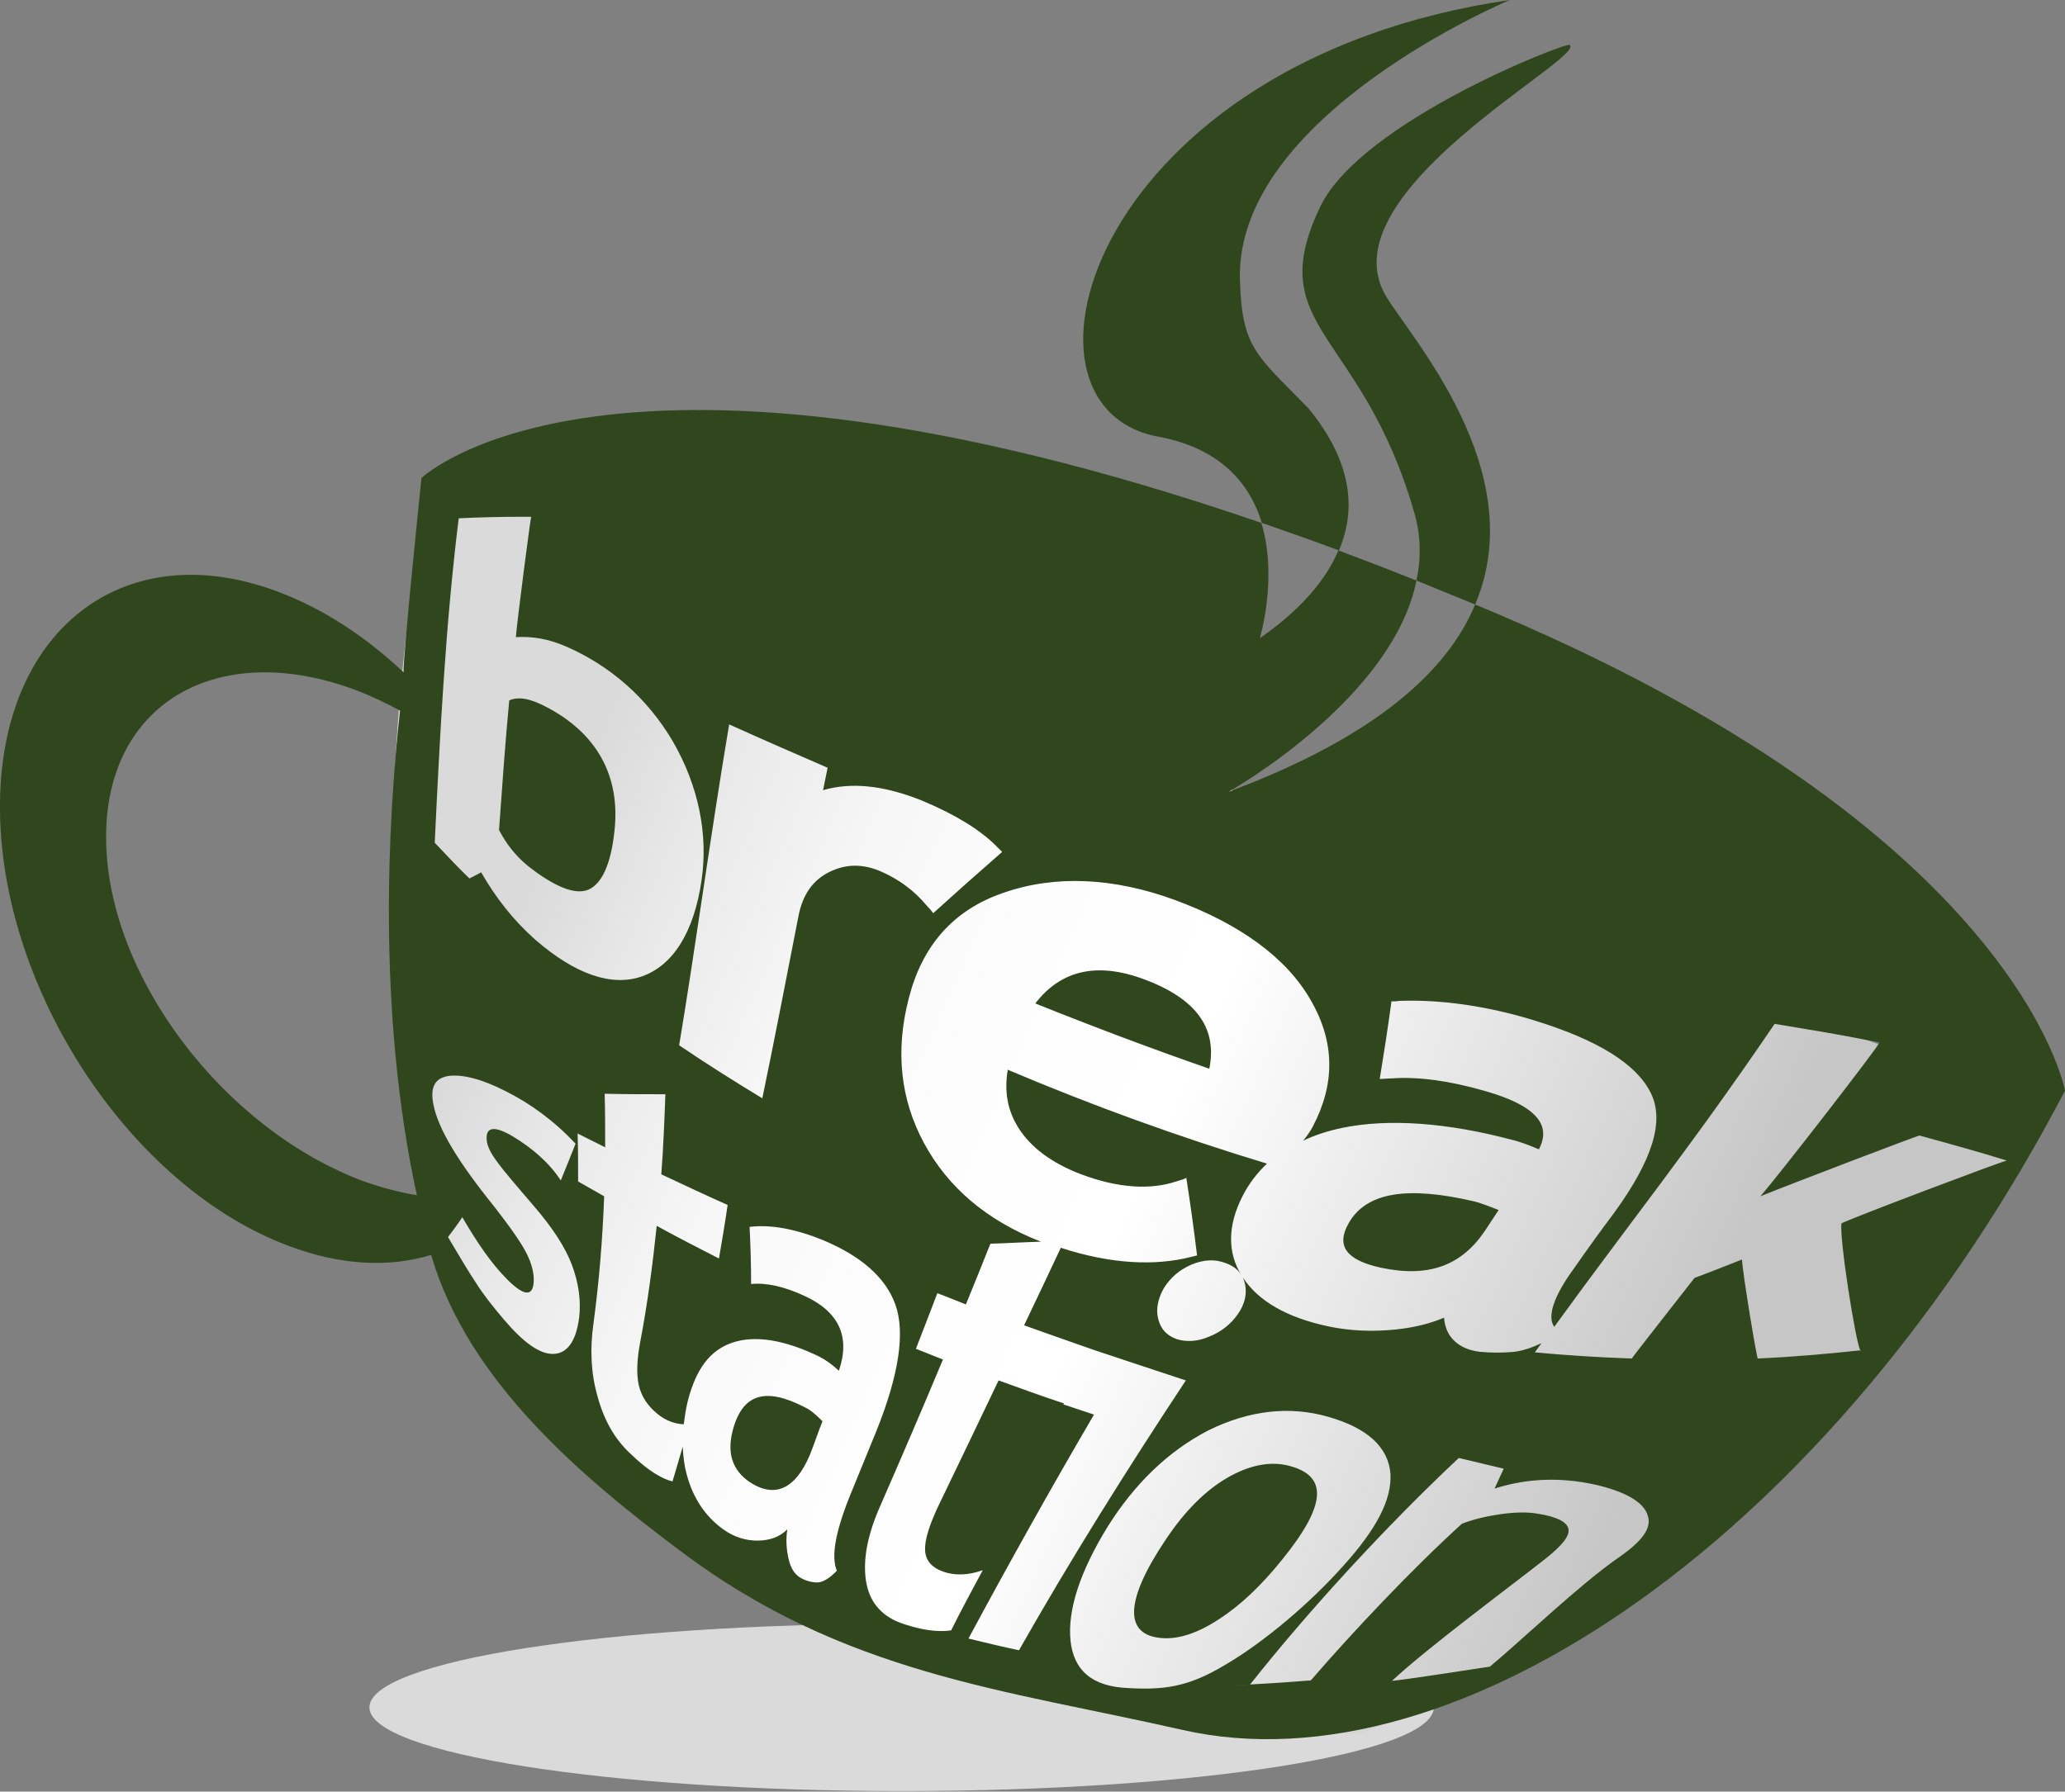
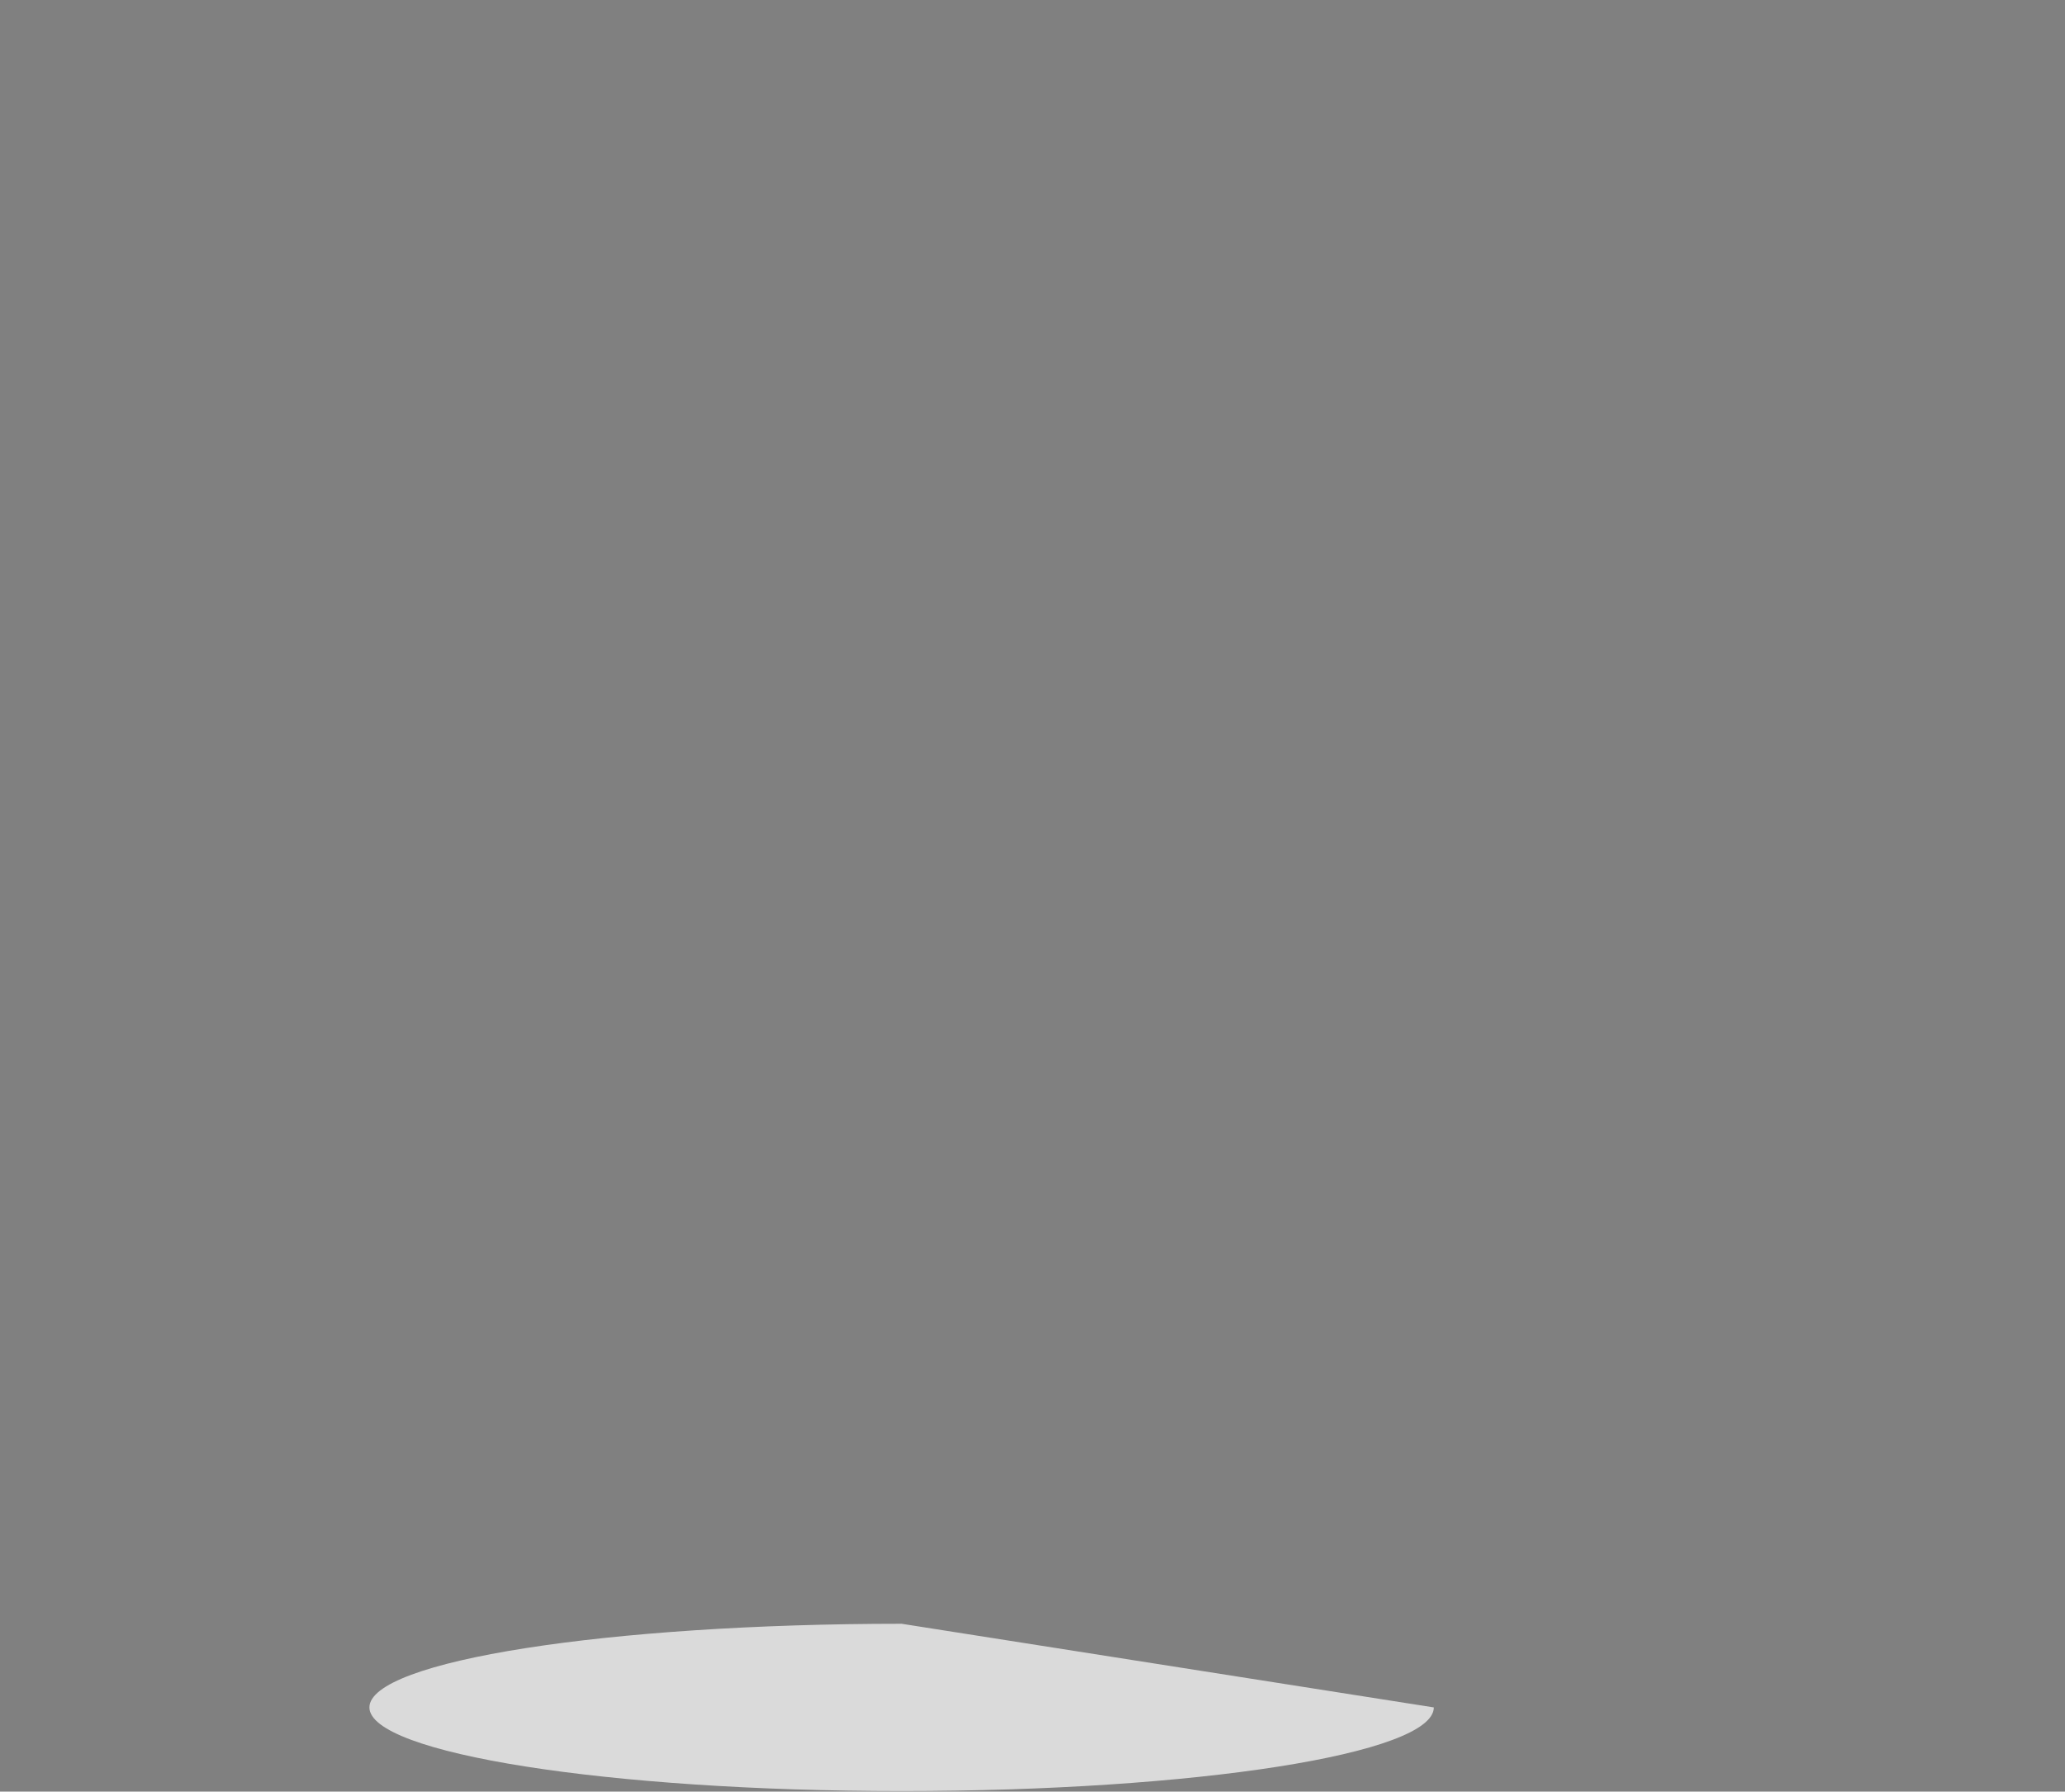
<svg xmlns="http://www.w3.org/2000/svg" version="1.1" id="Layer_1" x="0px" y="0px" viewBox="0 0 404.7 351.2" style="enable-background:new 0 0 404.7 351.2;" xml:space="preserve">
  <rect x="0" y="0" width="404.7" height="351.2" fill="#808080" stroke="none" />
  <style type="text/css">
	.st0{fill:#DADADA;}
	.st1{fill:url(#SVGID_1_);}
	.st2{fill:#30471E;}
</style>
  <g>
-     <path class="st0" d="M281,334.7c0,9.1-46.7,16.4-104.3,16.4c-57.6,0-104.3-7.4-104.3-16.4c0-9.1,46.7-16.4,104.3-16.4   C234.3,318.3,281,325.6,281,334.7z" />
+     <path class="st0" d="M281,334.7c0,9.1-46.7,16.4-104.3,16.4c-57.6,0-104.3-7.4-104.3-16.4c0-9.1,46.7-16.4,104.3-16.4   z" />
    <linearGradient id="SVGID_1_" gradientUnits="userSpaceOnUse" x1="98.706" y1="184.893" x2="323.442" y2="285.094">
      <stop offset="0" style="stop-color:#DADADA" />
      <stop offset="0.107" style="stop-color:#E9E9E9" />
      <stop offset="0.232" style="stop-color:#F6F6F6" />
      <stop offset="0.369" style="stop-color:#FDFDFD" />
      <stop offset="0.54" style="stop-color:#FFFFFF" />
      <stop offset="1" style="stop-color:#C6C6C6" />
    </linearGradient>
-     <path class="st1" d="M83.9,96.5c0,0-30.8,145.3,37.2,194.7c68,49.4,145.3,48.7,145.3,48.7s32.2-12.2,44.4-22.2   c12.2-10,77.3-61.6,88-100.9L113.3,104.4C113.3,104.4,90.4,93.6,83.9,96.5z" />
    <g>
-       <path class="st2" d="M289.1,118.5c-5.4,13-19.4,25.9-48.3,36.7c0,0,32.1-18,36.8-41.4c-4-1.6-8.1-3.2-12.4-4.8    c-1-0.4-1.9-0.7-2.9-1.1c-2.9,6.9-8.9,12.7-15.4,17.2c0,0,3.6-11.8,0.3-22.6c-128-44-164.6-8.8-164.6-8.8s-3.7,35.6-3.5,38.1    c-7.4-7-15.8-12.5-24.6-15.8C24,104.5-0.5,123.8,0,159.2c0.5,35.4,25.8,73.5,56.5,85c10.3,3.9,19.8,4.3,28,1.8    c7.2,24.8,29.6,43.6,48.8,58c32.1,24.2,63.7,27.2,98.4,35.1c54,12.3,127.6-38.4,173-125.3C404.7,213.8,395.6,162.4,289.1,118.5z     M162.2,150.5c0,0-0.6,2.9-0.9,4.4c5.4-1.6,11.8-1,19.3,2c6.5,2.7,11.4,5.7,14.6,8.9c0.4,0.4,0.8,0.8,1.2,1.2    c-4.7,4.1-9.2,8.1-13.5,12c-0.4-0.5-0.8-1-1.3-1.5c-2.4-2.9-5.4-5.1-8.8-6.6c-3.6-1.6-6.9-1.6-10.2,0c-3.3,1.6-5.3,4.5-6.1,8.6    c-2.4,12.3-4.7,24.2-7.1,35.8c-5.6-3.4-11-6.8-16.3-10.4c3.3-19.8,6.1-40.9,9.8-62.9C149.1,144.8,155.5,147.6,162.2,150.5z     M89.9,101.6c4-0.2,8.2-0.3,12.8-0.3c0.5,0,0.9,0,1.4,0c-0.1,0-2.8,20.7-3,23.6c3.1-0.2,6.4,0.3,10,1.9    c8.4,3.7,15.7,9.9,20.8,18.6c5,8.7,6.9,18.1,5.6,27.1c-1.5,10.4-5.7,16.8-11.7,18.9c-6,2.1-13.2-0.5-20.9-7.2    c-4.3-3.8-7.8-8.3-10.6-13.2c-0.7,0.4-2.3,1.2-2.3,1.2c-2.4-2.3-4.6-4.7-6.8-7C86.2,144.3,87.3,122.5,89.9,101.6z M71.1,231.5    c-27.4-10.3-50-40.2-50.3-66.8c-0.4-26.5,21.5-39.7,49-29.4c2.9,1.1,5.8,2.5,8.6,4c-2.3,20.8-4.6,58.8,3.3,95    C78.2,233.7,74.7,232.8,71.1,231.5z M108.5,265.4c-2.7,0.1-5.9-2.2-9.8-6.8c-2.2-2.6-4.1-5-5.4-7.1c-1.4-2.1-3.2-5.1-5.5-9    c0.9-1.2,1.9-2.5,2.8-3.9c2.8,4.8,5.6,9,8.8,12.2c3.3,3.3,5,3.4,5.2,0.5c0.1-1.7-0.4-3.6-1.4-5.6c-1-2-3.1-5-6.2-9    c-7.1-8.8-11.2-15.4-12.1-20.4c-0.6-3.3,0.4-5,3.1-5.4c2.7-0.3,6.4,0.6,11.1,3c4.8,2.4,9.5,5.8,13.7,10.3c-1,2.5-1.9,4.8-2.9,7.2    c-2.2-3.4-5.5-6.3-9.5-8.7c-3.6-2.1-5.3-1.8-5,0.9c0.1,1.1,0.8,2.5,2,4.1c1.2,1.7,3.7,4.6,7.3,8.8c3.6,4.2,6.1,8,7.4,11.5    c1.3,3.5,1.8,7,1.4,10.3C112.9,262.9,111.2,265.3,108.5,265.4z M160.2,310.2c-1.1,0-2.2-0.3-3.3-0.9c-1.2-0.7-2-2-2.4-3.9    c-0.4-1.9-0.5-3.8-0.2-5.6c-1.5,1.5-3.5,2.2-5.9,2.2c-2.3,0-4.5-0.7-6.5-2.1c-3.7-2.6-6.1-6.3-7.3-10.8c-0.5-1.8-0.7-3.6-0.8-5.5    c-0.7,2.3-1.3,4.5-2,6.8c-2.1-0.5-4.9-2.2-8.1-5.3c-3.3-3-5.4-6.9-6.6-11.4c-1.3-4.5-1.5-9.2-0.8-14.2c1.1-8.2,1.8-16.6,2.1-25    c-1.7-1-3.4-1.9-5.1-2.9c0-3.1,0-6.2-0.1-9.4c1.8,0.9,3.6,1.8,5.4,2.7c0-3.5,0-7-0.1-10.5c3.8,0.1,7.8,0.1,11.9,0.1    c-0.2,5.3-0.4,10.5-0.8,15.7c4.3,2,8.7,4.1,13,6c-0.5,3.5-1.1,7-1.7,10.5c-4.1-2.1-8.2-4.2-12.2-6.4c-0.8,7.7-1.8,15.2-3.2,22.6    c-0.7,3.6-0.8,6.5-0.3,8.7c0.5,2.1,1.7,4,3.7,5.6c1.6,1.3,3.3,1.9,5.1,2c0.2-1.5,0.4-3,0.8-4.6c1.6-6.2,4.3-9.9,8.7-11.4    c4.4-1.5,10.2-0.6,17,2.7c1.2,0.6,2.5,1.5,3.9,2.8c2.3-6.7,0-11.6-6.8-14.7c-3.9-1.8-7.4-2.6-10.4-2.3c0-3.7-0.1-7.4-0.3-11.2    c4.2-0.5,9,0.4,14.4,2.6c7.4,3.1,12.3,7.3,14.2,12.7c1.9,5.4,0.7,13.6-3.7,24.6c-1.6,4-3.3,8-4.9,12c-3.1,7.5-4.1,12.6-2.9,15.5    C162.6,309.4,161.2,310.2,160.2,310.2z M221,330.9c-7-0.3-10.6-3.5-11.2-9.3c-0.6-5.9,1.8-13.4,7.2-22.2    c5.3-8.5,11.9-14.9,19.8-19c8.1-4,16-4.8,23.4-2.7c7.8,2.2,11.9,6,12.3,11.2c0.3,5.1-2.8,10.9-9.2,18    c-6.3,7.1-15.4,14.9-23.1,19.4C232.8,330.8,227.9,331.3,221,330.9z M317.1,305.4c-7.6,5.3-18.3,15.6-25.1,21.3    c-4.7,0.7-14.7,2.3-19.2,2.8c6.6-6.2,22.5-18,29.9-23.8c3.3-2.6,4.9-4.5,4.7-5.9c-0.2-1.4-2.2-2.5-6.2-3.1c-1.8-0.3-4.1-0.3-7,0.1    c-2.8,0.4-5.4,1-7.7,1.9c-9.8,8.9-21.4,21.2-29.6,30.7c-11.1,0.9-18.9,1.1-11.9,0.8c11.3-14.3,26.7-31.1,40.9-44.4    c2.9,0.7,5.8,1.4,8.8,2.1c-0.6,1.3-1.2,2.6-1.8,3.9c6.6-2.1,13.1-2.2,19.6-0.8c6.2,1.4,9.6,3.5,10.4,6    C323.8,299.5,321.9,302.1,317.1,305.4z M364.6,264.7c-6.5,0.7-13.2,1.3-20.1,1.6c-0.1,0.6-3-16.7-3.1-19.4c-2.5,1-8.4,3.3-9.3,3.6    c-0.6,0.8-12.4,15.8-12.3,15.8c-6.2-0.2-12.6-0.6-19-1.2c0.4-0.6,0.9-1.2,1.3-1.8c-1.9,0.9-3.7,1.5-5.4,1.7    c-2.1,0.2-4.3,0.2-6.6,0c-2.7-0.3-4.7-1.4-5.9-3.1c-0.8-1.2-1.1-2.4-1.2-3.6c-2.6,1.1-5.6,1.9-9.3,2.3c-4.7,0.5-9.2,0.3-13.4-0.6    c-8-1.7-13.6-4.9-16.6-9.4c0,0-0.1-0.1-0.1-0.1c0.2,0.4,0.3,0.8,0.4,1.2c0.4,1.9,0,3.9-1.4,5.9c-1.4,2-3.3,3.5-5.6,4.4    c-2.3,1-4.5,1.1-6.4,0.5c-1.9-0.7-3.1-1.9-3.6-3.9c-0.5-1.9-0.1-4,1.1-6.1c1.3-2.1,3.1-3.6,5.4-4.6c2.4-1,4.6-1.1,6.7-0.3    c1.4,0.5,2.5,1.3,3.1,2.4c-2.7-4.4-2.8-9.6,0.2-15.5c1.2-2.4,2.9-4.6,4.8-6.4c-17.2-5.2-34.3-11.4-50.8-18.4    c-0.7,4.2-0.1,7.9,2.1,11.4c2.4,3.8,6.5,6.9,12.3,9.1c7.2,2.7,13.5,3.1,18.6,1.4c0.7-0.2,1.4-0.4,2-0.7c0.8,5.2,1.5,10.2,2.1,15.2    c-0.4,0.1-0.8,0.2-1.2,0.3c-7.1,1.8-15.7,1.4-25.5-1.8c-2.4,5.1-4.8,10.2-7.2,15.2c4.5,1.6,9,3.2,13.6,4.8c6,2,12,4,18.1,6    c-11.7,17.7-22.6,35.1-32.7,52.9c-3.3-0.7-6.6-1.5-9.9-2.3c7.9-14.7,16-29.2,24.6-43.9c-2-0.7-4-1.3-6-2c0-0.1,0.1-0.1,0.1-0.2    c-4.3-1.4-8.6-3-12.8-4.5c-3.9,8.2-7.8,16.3-11.7,24.4c-1.9,4-2.8,6.9-2.7,8.9c0.1,2,1.3,3.4,3.6,4.2c2.3,0.8,4.9,0.7,7.7-0.3    c-2.1,3.9-4.2,7.8-6.2,11.8c-2.7,0.4-6.1-0.1-10-1.5c-3.9-1.5-6.1-4.3-6.7-8.3c-0.6-4.1,0.3-9,2.9-14.8    c4.1-9.4,8.2-18.9,12.2-28.5c-1.8-0.7-3.5-1.4-5.3-2.1c1.4-3.6,2.8-7.2,4.2-10.9c1.9,0.7,3.8,1.5,5.6,2.2    c1.6-3.9,3.2-7.9,4.8-11.9c3.3-0.1,6.6-0.3,10-0.4c0,0-0.1,0-0.1,0c-10.8-4.2-18.3-10.8-22.9-19.3c-4.6-8.5-5.7-18-3-28.4    c2.6-10.2,8.6-17.3,18.6-20.7c10-3.5,21.5-3,33.5,1.4c12.8,4.7,22,11.4,26.7,19.7c4.8,8.3,4.7,16.5,0.4,24.7    c-0.4,0.8-1.1,1.8-1.9,2.8c2.3-1.1,4.8-1.9,7.6-2.5c9.2-1.9,20.7-1,33.2,2.3c1.7,0.4,3.5,1.1,5.4,1.9c1.8-3.5,1.7-8-10.8-11.5    c-6.6-1.9-12.8-2.8-18.2-2.4c-0.7,0-1.4,0.1-2.2,0.1c0.8-4.9,1.6-10,2.3-15.2c0.5,0,1,0,1.5-0.1c8.2-0.3,17.3,1,26.4,3.8    c12.7,3.9,20.1,8.6,22.9,14.2c2.8,5.6,0.3,13.3-7.2,23.6c-2.7,3.6-5.3,7.2-7.8,10.8c-4.1,5.6-5.3,9.5-3.9,11.5    c15.3-21.1,26.6-35,43.2-59.4c6.6,1.1,12.8,2.1,18.7,3.3c0.6,0.1,1.2,0.2,1.8,0.4c0.2,0.3-19.7,26-23.3,30.1    c6.7-2.7,31.6-12.2,31.2-11.9c6.2,1.7,12,3.3,17.1,4.9c-1.4,0.3-29.7,11-32.4,12.3C360.4,242.4,363.7,263.4,364.6,264.7    c0,0,0.1,0,0.1,0C364.7,264.8,364.6,264.8,364.6,264.7z M252.5,287.3c-3.6-0.9-7.7-0.1-12,2.4c-4.3,2.5-8.4,6.6-12.1,12.2    c-8,11.9-8.1,18.6-0.8,19.2c3.4,0.3,7.2-1,11.3-3.7c4.2-2.7,8.3-6.6,12.4-11.7C259.8,295.2,260.5,289.3,252.5,287.3z M256.4,80    c-10.4-10.6-13-11.9-13.4-25.2C242.1,22.5,295.9,0,295.9,0c-81.7,11.9-101,79.7-68.9,85.6c12.4,2.3,18,9.4,20.3,16.9    c4.9,1.7,10,3.5,15.1,5.4C265.8,100,265.1,90.6,256.4,80z M103.4,169.7c5.2,4.1,9.3,5.8,11.9,4.7c2.6-1.1,4.4-4.9,5.1-11.3    c1.3-11-3.5-19.4-13.3-24.5c-3.2-1.7-5.5-2.1-7.3-1.3c-0.8,8.5-1.4,17-2,25.4C99.2,165.4,101,167.7,103.4,169.7z M288.9,235.5    c-12.9-3-21.1-1.9-24.6,4.3c-2.5,4.4-0.5,7.2,6.3,8.7c9.4,2,15.8-0.4,20.4-7.2c0,0,1.9-2.9,2.7-4.1    C291.7,236.4,290.1,235.8,288.9,235.5z M224.3,192c-9.3-3.5-16.4-1.8-21.4,4.7c11.2,4.5,22.6,8.8,34.1,12.8    C238.6,201.6,234.5,195.8,224.3,192z M161.2,278.6c-1.4-1.4-2.5-2.3-3.4-2.7c-7.5-3.9-12-2.8-14,3.8c-1.5,4.9-0.4,8.6,3.4,11    c5.1,3.2,9.3,0.8,12.1-7C159.9,282.1,160.5,280.3,161.2,278.6z M271.6,58c-12-20.3,39.6-46.8,36-49.2c-0.8-0.5-40.7,15-48.8,31.6    c-11.6,24.1,8.1,24.2,18.4,60.2c1.3,4.5,1.3,9,0.4,13.2c3.9,1.6,7.8,3.2,11.5,4.7C300.2,92.3,276.3,66,271.6,58z" />
-     </g>
+       </g>
  </g>
</svg>